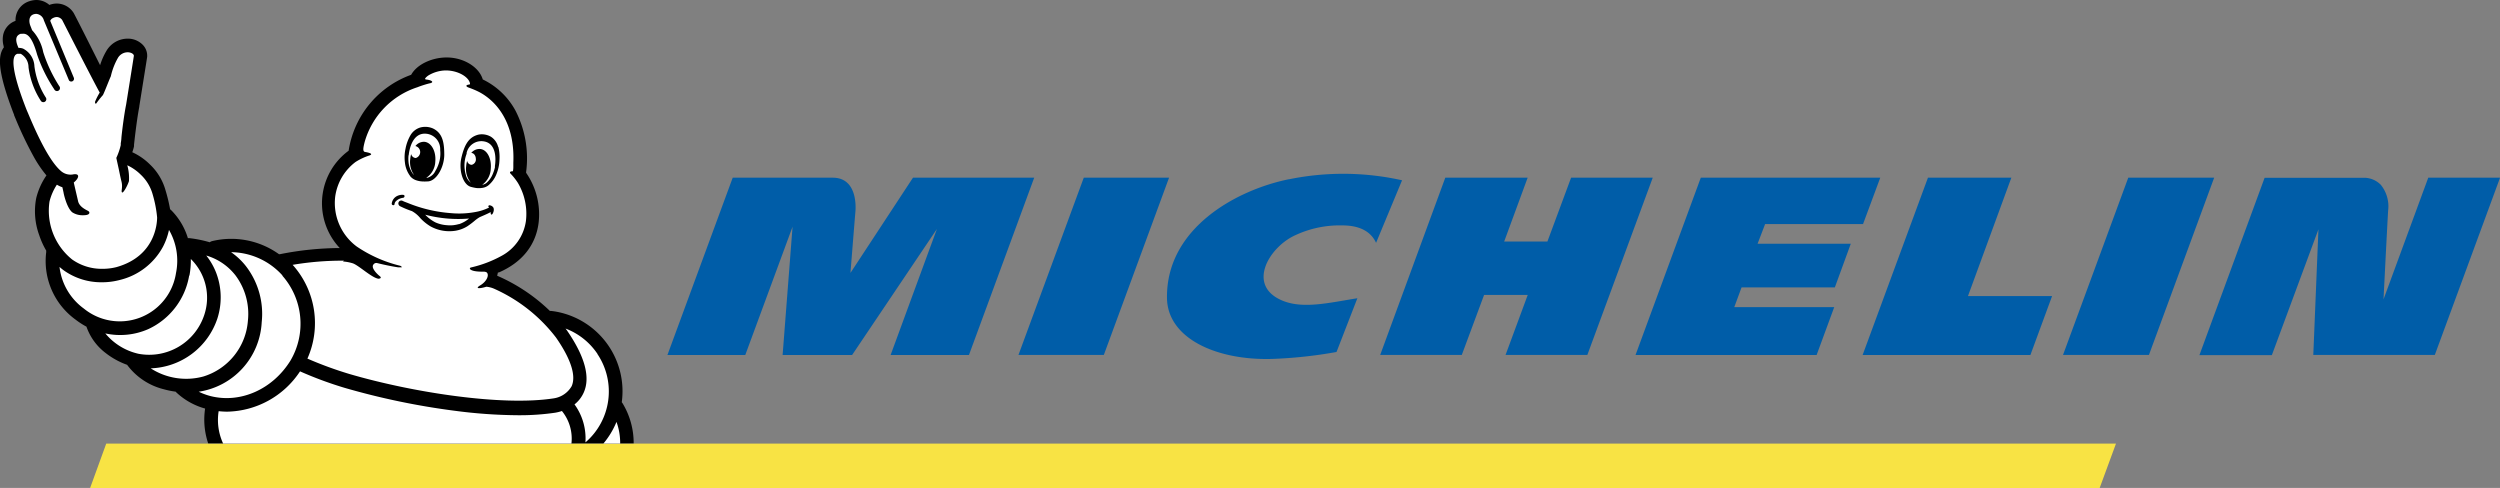
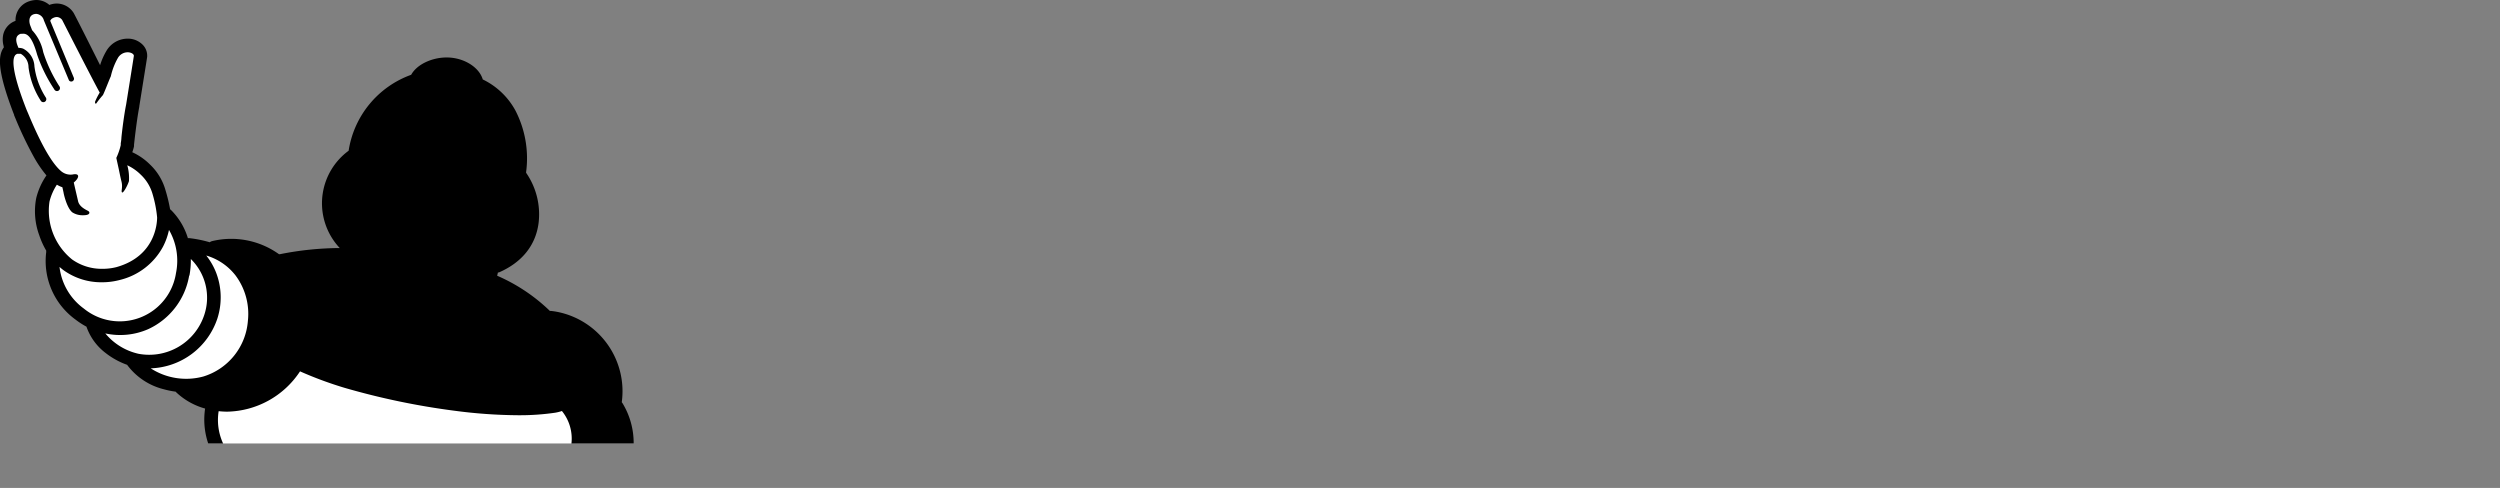
<svg xmlns="http://www.w3.org/2000/svg" id="Capa_1" data-name="Capa 1" viewBox="0 0 2139.79 417.64">
  <rect x="0" y="0" width="2139.79" height="417.64" fill="#808080" stroke="none" />
  <defs>
    <style>.cls-1{fill:#f8e344;}.cls-2{fill:#005da8;}.cls-3{fill:#fff;}</style>
  </defs>
  <title>logo-michelin</title>
-   <path class="cls-1" d="M1949.1,458.08H228.93l-13.8,38h1720Z" transform="translate(-138 -78.4)" />
-   <path class="cls-2" d="M1241.08,231.83c-44.56,9.1-104.89,41.64-104.24,101.55.36,34.45,42,53.55,89.66,52.24a385.24,385.24,0,0,0,55.45-5.95l17.85-46c-23.44,3.69-45.87,9.34-63.6,2.26-31.83-12.73-12.2-45.81,10.23-56.1a89.79,89.79,0,0,1,39.62-8.51c6.73,0,23.15.42,29.75,14.94l22.25-53.55a231.37,231.37,0,0,0-96.62-.89m241.31-1.37-20.29,54.67h-37l20.11-54.67h-70.5l-55.74,151.77h69.84l19.1-51.4h37.36l-19,51.4h70l56-151.77Zm-417.11,0-55.92,151.77h73.06l55.86-151.77Zm-146.17,0L865.92,312s3.39-42.66,4.28-52.89c.59-7.8-.3-28.62-19.4-28.62H765.14L709.27,382.23H775.9l40.46-109.77-8.51,109.77h59.49l72.58-107.86L900.3,382.23h67.05l55.86-151.77Zm1296.94,0-38.31,104.17c.53-10.47,2.61-51.93,3.92-75.79a29.19,29.19,0,0,0-6.3-22.31,20.32,20.32,0,0,0-13.39-5.95h-86l-55.8,151.77h62l39.86-107.63-4.4,107.51h104l55.87-151.77Zm-256.77,0-55.87,151.77h73.54l55.86-151.77ZM1648.78,270.2h83.82l14.76-39.74H1593.75l-55.87,151.77h155l15.05-40.93h-85.55l6.25-16.9h79.84L1722.13,287h-79.78Zm210.78-39.74h-71.39l-55.92,151.77h143.61l18.56-50.45h-72Z" transform="translate(-138 -78.4)" />
  <path d="M150.1,176.68v.42l1.13,2.67A320.33,320.33,0,0,0,166.58,212a101.09,101.09,0,0,0,11.18,16.54A58.62,58.62,0,0,0,169,248a59.41,59.41,0,0,0,2.62,31.83,68.61,68.61,0,0,0,5.95,13.09,5.34,5.34,0,0,0,0,1.13,61.86,61.86,0,0,0,25.22,58A66.47,66.47,0,0,0,212,358a48.1,48.1,0,0,0,16.42,22.55,65.85,65.85,0,0,0,18.38,10.11,55.78,55.78,0,0,0,31.3,20.89,72.44,72.44,0,0,0,10.23,2.08l.54.59a58.66,58.66,0,0,0,24.69,13.87,63.45,63.45,0,0,0,2.61,29.74H680.36a65.44,65.44,0,0,0-9.58-34.38l-.6-.78A69.25,69.25,0,0,0,615,345.34c-1.85-.36-3.75-.65-5.6-.83h-.77a151,151,0,0,0-45.1-30.1l.66-2.8h.77c19.75-8.57,31.47-23.14,34-42.12a62.34,62.34,0,0,0-10.65-43.19,3,3,0,0,0,0-.6,89.16,89.16,0,0,0-9.1-52.59,62.8,62.8,0,0,0-28-26.71c-3.21-10.89-17.08-19.22-32-18.8-11.9.3-24.45,6-29.27,14.81a82.39,82.39,0,0,0-53.54,65,55.8,55.8,0,0,0-12,78,57.12,57.12,0,0,0,4.4,5.29A266,266,0,0,0,377.48,296h-.65a70.14,70.14,0,0,0-57.24-11.24,6,6,0,0,0-2.08,1A103.84,103.84,0,0,0,300,282.22h-1.19a57.46,57.46,0,0,0-14.16-23.8l-1.07-.95a139.11,139.11,0,0,0-3.92-16.24,48.36,48.36,0,0,0-13.33-22.07,52.27,52.27,0,0,0-15.11-10.47,38.62,38.62,0,0,0,1.49-5.06c0-.44,0-.87,0-1.31,0,0,2.14-20.46,4.52-32.54v-.42c6.6-41.29,6.66-41.64,6.72-42.3a13.33,13.33,0,0,0-3.63-10.17A17.83,17.83,0,0,0,247,111.48a21.1,21.1,0,0,0-17.84,10.35,56.05,56.05,0,0,0-5.48,12.37c-6.78-13.5-15.47-31-22.19-43.9l-.36-.66a17.17,17.17,0,0,0-14.51-8.21,18,18,0,0,0-6.37,1.19,16.91,16.91,0,0,0-11.18-4.22,19.71,19.71,0,0,0-6,1.07,16.84,16.84,0,0,0-11.78,16.78,16.35,16.35,0,0,0-10.65,12.37,21.22,21.22,0,0,0,.42,9,3,3,0,0,0,.29,1.19l-.53.78c-4,6.36-5.95,17.84,9.16,56.87" transform="translate(-138 -78.4)" />
-   <path class="cls-3" d="M668.64,458.08H654.42a70.12,70.12,0,0,0,11.24-18.56,52.88,52.88,0,0,1,3.16,18.56M431.56,302.21a36.86,36.86,0,0,1,8.51,1.61c5.35,2,16,12.25,21.77,13.14,1,0,3.63-.53.77-2.55-.77-.6-7.49-6.49-5-9.58a3,3,0,0,1,3.27-1.25c8.33,2.08,15.35,3.27,17.85,3.63h3.15s0-.9-1.49-1.37a114.1,114.1,0,0,1-37.12-16.48,46.4,46.4,0,0,1-18.38-42.54,44.62,44.62,0,0,1,17.37-29.74,50.18,50.18,0,0,1,11.9-5.6c4.7-1.66-3-2.91-3.57-3-2-.3-2.08-2.32-.48-8.51a69,69,0,0,1,45.1-46.88,89.56,89.56,0,0,1,10.11-3.27c4.52-.72,2.86-2.74-2.32-3.33,0,0-1.72,0-.89-1.25a12,12,0,0,1,2.56-2.26,29.68,29.68,0,0,1,14.87-4.29c10.53,0,19.63,5.6,20.7,11,0,0,.36,1.07-.89,1.13s-3.63.89-.89,2.26c.65.3,3.45,1.19,7.43,3l.6.29c8,3.69,32.66,18.74,30.88,61.28v3.81A16.4,16.4,0,0,1,577,225c-2.32,0-3.33.71-1.67,2.38A50.28,50.28,0,0,1,581.3,235a51.86,51.86,0,0,1,6.84,32.6,40.18,40.18,0,0,1-20.76,29.75,100.19,100.19,0,0,1-26.12,9.94c-2.49.53-1.3,3.8,10.18,3.62.95,0,3.09,0,3.69,1.37,1.36,2.5-1,7.32-6,10.3s-.9,3.09,5.11,1.24a21,21,0,0,1,7,1.85,136.82,136.82,0,0,1,52.65,41.64c12.74,18.33,17.38,32.72,13.39,41.65a21.31,21.31,0,0,1-15.47,10.41c-44.5,6.9-121.72-5.29-175-20.94a323.57,323.57,0,0,1-35.69-13.09,74.66,74.66,0,0,0-11.9-79.42l-.77-.84a253.2,253.2,0,0,1,43.9-3.56" transform="translate(-138 -78.4)" />
-   <path class="cls-3" d="M649.36,381.45a57.47,57.47,0,0,1-10.29,75.62,49.43,49.43,0,0,0-9.34-32.54,26.56,26.56,0,0,0,7.85-10.06c5.95-13.15,1-31.11-14.51-53.54l-1-1.31a57.18,57.18,0,0,1,27.36,21.77m-269.74-67a62.15,62.15,0,0,1,7,72.52c-15.17,24.63-42.65,36.88-68.18,30.58a55,55,0,0,1-10.41-3.81A63.42,63.42,0,0,0,362,354.21a66.85,66.85,0,0,0-13.56-48.07,58,58,0,0,0-12.67-11.9,60,60,0,0,1,44,19.93" transform="translate(-138 -78.4)" />
  <path class="cls-3" d="M339.11,313.51a55,55,0,0,1,11.06,39.57A54.13,54.13,0,0,1,312,400.67a55.94,55.94,0,0,1-45-7,62.36,62.36,0,0,0,57.06-42.66,59.06,59.06,0,0,0-.78-38.43,56.43,56.43,0,0,0-8.74-15.47,49.2,49.2,0,0,1,24.51,16.36" transform="translate(-138 -78.4)" />
  <path class="cls-3" d="M300.14,314.23a69.34,69.34,0,0,0,1.19-14.16,46.38,46.38,0,0,1,11.6,47.59,49.63,49.63,0,0,1-56.34,33.56,51.4,51.4,0,0,1-28.44-17.44,59.75,59.75,0,0,0,36.65-3.63,61.7,61.7,0,0,0,35.1-45.8" transform="translate(-138 -78.4)" />
  <path class="cls-3" d="M282.65,275.2a52.54,52.54,0,0,1,6,36.83,48.68,48.68,0,0,1-78.83,30.52,51.32,51.32,0,0,1-20.88-35.7,45.64,45.64,0,0,0,3.69,3A55.29,55.29,0,0,0,225.18,320a59,59,0,0,0,15.47-2,57.15,57.15,0,0,0,36.94-28.61,56.09,56.09,0,0,0,5-14" transform="translate(-138 -78.4)" />
  <path class="cls-3" d="M150.93,125.63l.48-.35a3.81,3.81,0,0,1,1.43-.83h2.91a13.31,13.31,0,0,1,6.66,11.48A69.12,69.12,0,0,0,173,164.78a2.59,2.59,0,0,0,2.09,1.07,2.53,2.53,0,0,0,1.48-.47,2.56,2.56,0,0,0,.6-3.57h0a64.49,64.49,0,0,1-9.7-26.6A17.85,17.85,0,0,0,157.72,120a10.21,10.21,0,0,0-3.87-.59,29.12,29.12,0,0,1-1.49-3.93c-.53-2.2-1.49-6.48,3.33-8.15h1.37c3.51-.42,8.09,1.19,12.73,17.85a126.37,126.37,0,0,0,14.64,29.63,2.56,2.56,0,1,0,4.62-2.2,2.73,2.73,0,0,0-.4-.6A122.72,122.72,0,0,1,175,123a38.45,38.45,0,0,0-9.52-18.74c-.66-1.73-1.43-3.69-1.67-4.29-.83-2.44-1.66-7.79,3-9.34a8.2,8.2,0,0,1,2.26-.35,7.38,7.38,0,0,1,6.48,5.53L176,96.9l20.88,49.91a1.91,1.91,0,0,0,.66.9,2.38,2.38,0,0,0,3.68-2.68L181,96.25a4.4,4.4,0,0,1,2.32-2.38,7.3,7.3,0,0,1,3.33-.9,6,6,0,0,1,4.58,2.56s27,53,32.13,62.11a51.45,51.45,0,0,0-3.93,7.68c-.36,1.36.53,2.55,1.19,1.31a80.07,80.07,0,0,1,5.47-6.85c1.25-2.26,5.24-12.79,6.78-16.12a56.71,56.71,0,0,1,6-15.59,9.76,9.76,0,0,1,8.33-4.93c3,0,5.54,1.54,5.36,3.15s-6.61,41.64-6.61,41.64c-1.72,8.57-3.27,20.83-4,27.91a34.7,34.7,0,0,1-.6,5.17v1.55a53.51,53.51,0,0,1-3.8,11l2.14,9.75c.83,4.11,1.78,8.51,2.14,9.88,1.55,5.53-.42,8.74.59,9.87s4.82-5.95,5.95-9.63a39.87,39.87,0,0,0-1.43-13.57,40.66,40.66,0,0,1,11.49,8A36.73,36.73,0,0,1,268.73,245a101.89,101.89,0,0,1,3.75,19.51c0,5.24-1.67,33.14-34.69,42.48a47.3,47.3,0,0,1-12.25,1.49,43.71,43.71,0,0,1-25.82-8,53.53,53.53,0,0,1-19.34-49.61,46.91,46.91,0,0,1,6.31-14.4,22.62,22.62,0,0,0,4.7,2.2l1,4.52c0,.54,2.68,13.15,7.56,17a16,16,0,0,0,8.92,2.44c1.43,0,4.88,0,5.53-1.67a1.39,1.39,0,0,0-.35-1.55,7.5,7.5,0,0,0-1.55-.95c-2.38-1.25-6.72-3.63-7.68-7.91-.53-2.44-2.55-10.89-3.68-15.94,4.87-3.93,5.41-8.21-1-6.85a12.52,12.52,0,0,1-10.23-3.21c-12.85-11.24-26.35-45.87-29.09-52-10.95-27.78-13.27-42.65-9.82-46.82m174.2,304.61a70.34,70.34,0,0,0,7.26.41,76.33,76.33,0,0,0,62.34-34.5A322.88,322.88,0,0,0,433,410.37,625.82,625.82,0,0,0,527.34,430a431.89,431.89,0,0,0,54,3.81A211.29,211.29,0,0,0,613,431.67a34.54,34.54,0,0,0,5.95-1.49,37.45,37.45,0,0,1,8.15,27.9H329a48.06,48.06,0,0,1-3.86-27.72" transform="translate(-138 -78.4)" />
  <path d="M484.21,246.11c0-1-1.55-1-2-1a10.86,10.86,0,0,0-3.69.77,8.39,8.39,0,0,0-5.24,6.9,1.24,1.24,0,0,0,.36.83,1.35,1.35,0,0,0,1.07.42,1,1,0,0,0,1-1s0,0,0-.06a4.23,4.23,0,0,1,1.19-2.38,10.36,10.36,0,0,1,5.95-2.86,1.45,1.45,0,0,0,1.37-1.72" transform="translate(-138 -78.4)" />
  <path d="M530.73,270.2a26.27,26.27,0,0,1-10.17.95,28.51,28.51,0,0,1-9.82-2.38,31.75,31.75,0,0,1-8.8-6.6,110.71,110.71,0,0,0,37.54,3.27,27.31,27.31,0,0,1-8.75,4.88m26.54-16.24c-1.25,0-1.61.95-1.07,1.37l.47.47-1.31.72a41.8,41.8,0,0,1-8.86,2.91,75.88,75.88,0,0,1-22.85,1.25A120.79,120.79,0,0,1,487,252.12l-3.1-1.19-1.54-.72a2.5,2.5,0,0,0-3.23,1.44,2.3,2.3,0,0,0-.16.82,2.79,2.79,0,0,0,1.84,2.62,76.56,76.56,0,0,0,9.76,4,24.77,24.77,0,0,1,7.14,5.95,40.39,40.39,0,0,0,8.8,7.14,33.46,33.46,0,0,0,21.18,3.74,27.92,27.92,0,0,0,10.35-3.86,69.23,69.23,0,0,0,6.43-4.88,30,30,0,0,1,3.92-2.8c.84-.47,6.55-2.73,9.58-4.46,0,1.07,0,2,.66,2.14s1.48-1.31,1.78-2.56a5.33,5.33,0,0,0,0-3.21,4.11,4.11,0,0,0-2.85-2.08m-69.73-42.9c.42-4.76,3.15-19.63,15.05-18.44a13.21,13.21,0,0,1,11.9,13.39V207a27.28,27.28,0,0,1-2,13.45,24.91,24.91,0,0,1-2.09,4.16,10.63,10.63,0,0,1-7.19,6h-.66a17.49,17.49,0,0,0,7.74-14c.77-8.75-3.4-16.3-9.34-16.84a9.27,9.27,0,0,0-7.68,3.63,5.3,5.3,0,0,1,.3,10.24,4.23,4.23,0,0,1-3.93-3.4,23.94,23.94,0,0,0-.83,4.53,19.06,19.06,0,0,0,3.33,13.38,6.89,6.89,0,0,1-1-1,20,20,0,0,1-3.75-9.88,28.18,28.18,0,0,1,0-5.95m1.37,17.85a11.22,11.22,0,0,0,4.94,3.45,19.51,19.51,0,0,0,5.17,1.07,40.94,40.94,0,0,0,4.7,0c7.32,0,14.16-11.48,14.4-22.48,0-10-1.13-17.85-8.33-22.14a13.66,13.66,0,0,0-2.38-1.13,16.46,16.46,0,0,0-9.82-.41,14.61,14.61,0,0,0-8.62,7,36.42,36.42,0,0,0-4,11.06,34.27,34.27,0,0,0-.53,11.9A23.28,23.28,0,0,0,489,229m72.7-7.79a29.79,29.79,0,0,1-1.67,5.47,20,20,0,0,1-5.95,8.51,7.71,7.71,0,0,1-3.33,1.37,17.84,17.84,0,0,0,7.32-13.86c.77-8.75-3.27-16.3-9.1-16.78a9.05,9.05,0,0,0-7.62,3.39c2.09,0,3.81,2.14,3.93,4.88a4.7,4.7,0,0,1-3.63,5.29,4.1,4.1,0,0,1-3.81-3.39,23.94,23.94,0,0,0-.83,4.53,18.46,18.46,0,0,0,4,14.15,11.9,11.9,0,0,1-4.35-6.84,24.76,24.76,0,0,1-.89-4.52A27.49,27.49,0,0,1,537.4,210v-.78a12.9,12.9,0,0,1,14.75-9.81c11.42,1.84,10.23,16.77,9.4,21.41m2.86-16.48a14.47,14.47,0,0,0-6.25-8.92,15.59,15.59,0,0,0-9.28-2,12.5,12.5,0,0,0-2.5.53c-7.91,2.5-11.07,9.52-13.39,19.16-2.55,10.59,1,23,7.8,25.16a42.66,42.66,0,0,0,4.46,1,18.29,18.29,0,0,0,5.12,0,10.79,10.79,0,0,0,5.47-2.09,23.76,23.76,0,0,0,7.14-9.93,34.69,34.69,0,0,0,2.5-11.54,36.94,36.94,0,0,0-1-11.9" transform="translate(-138 -78.4)" />
</svg>